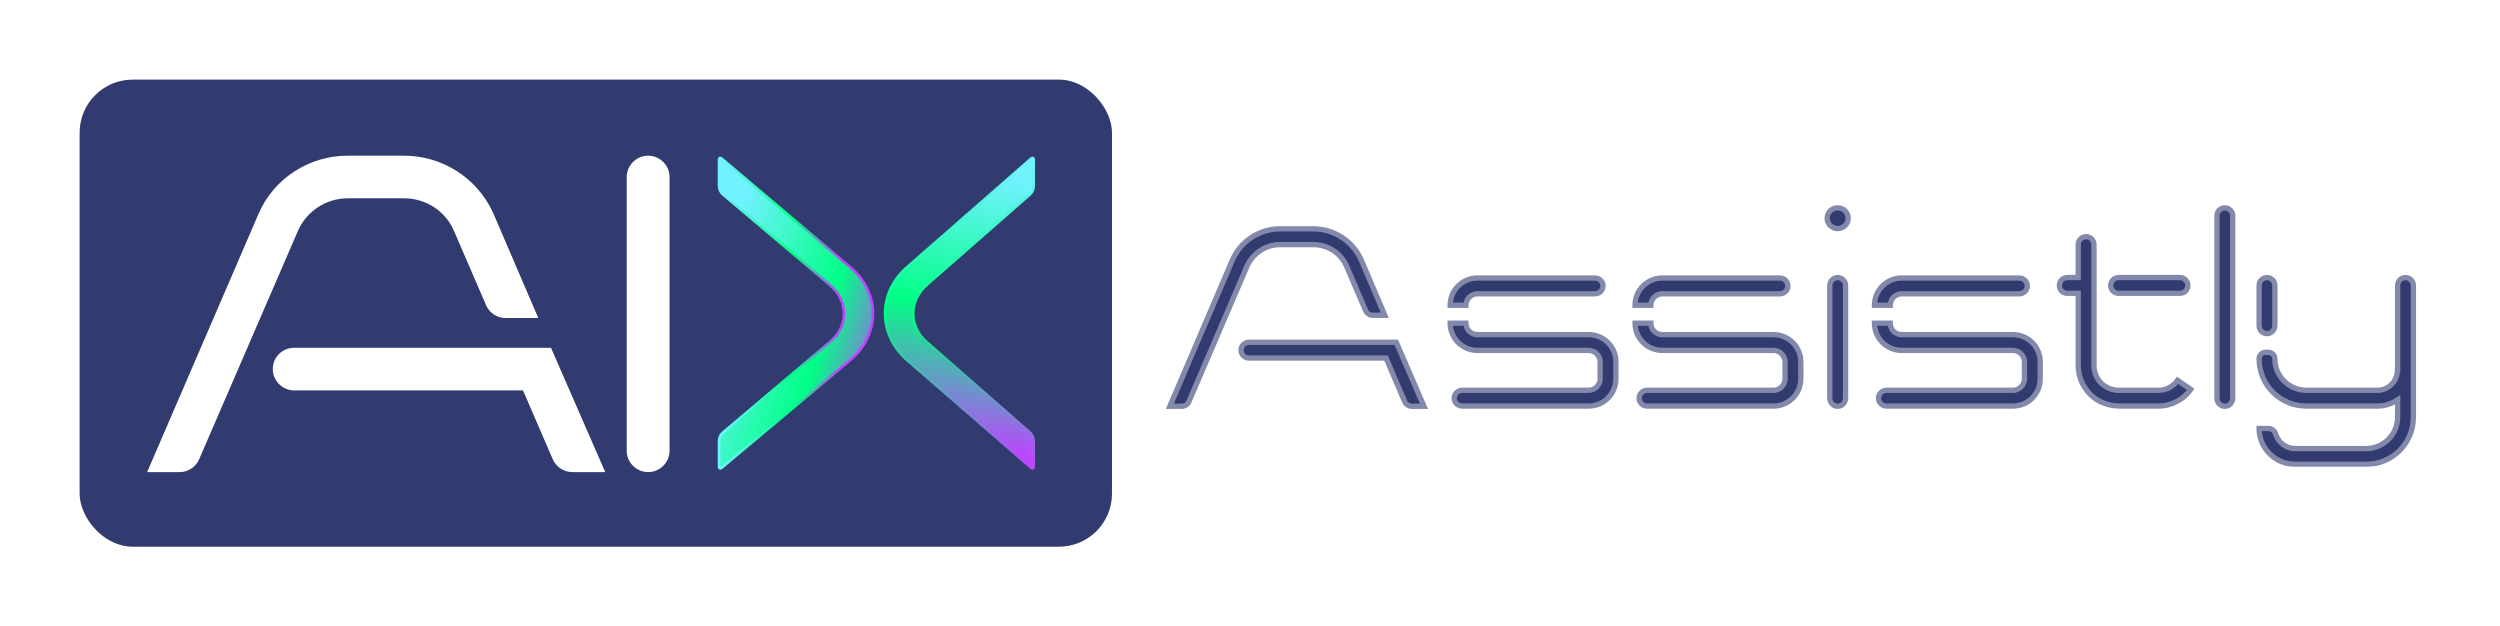
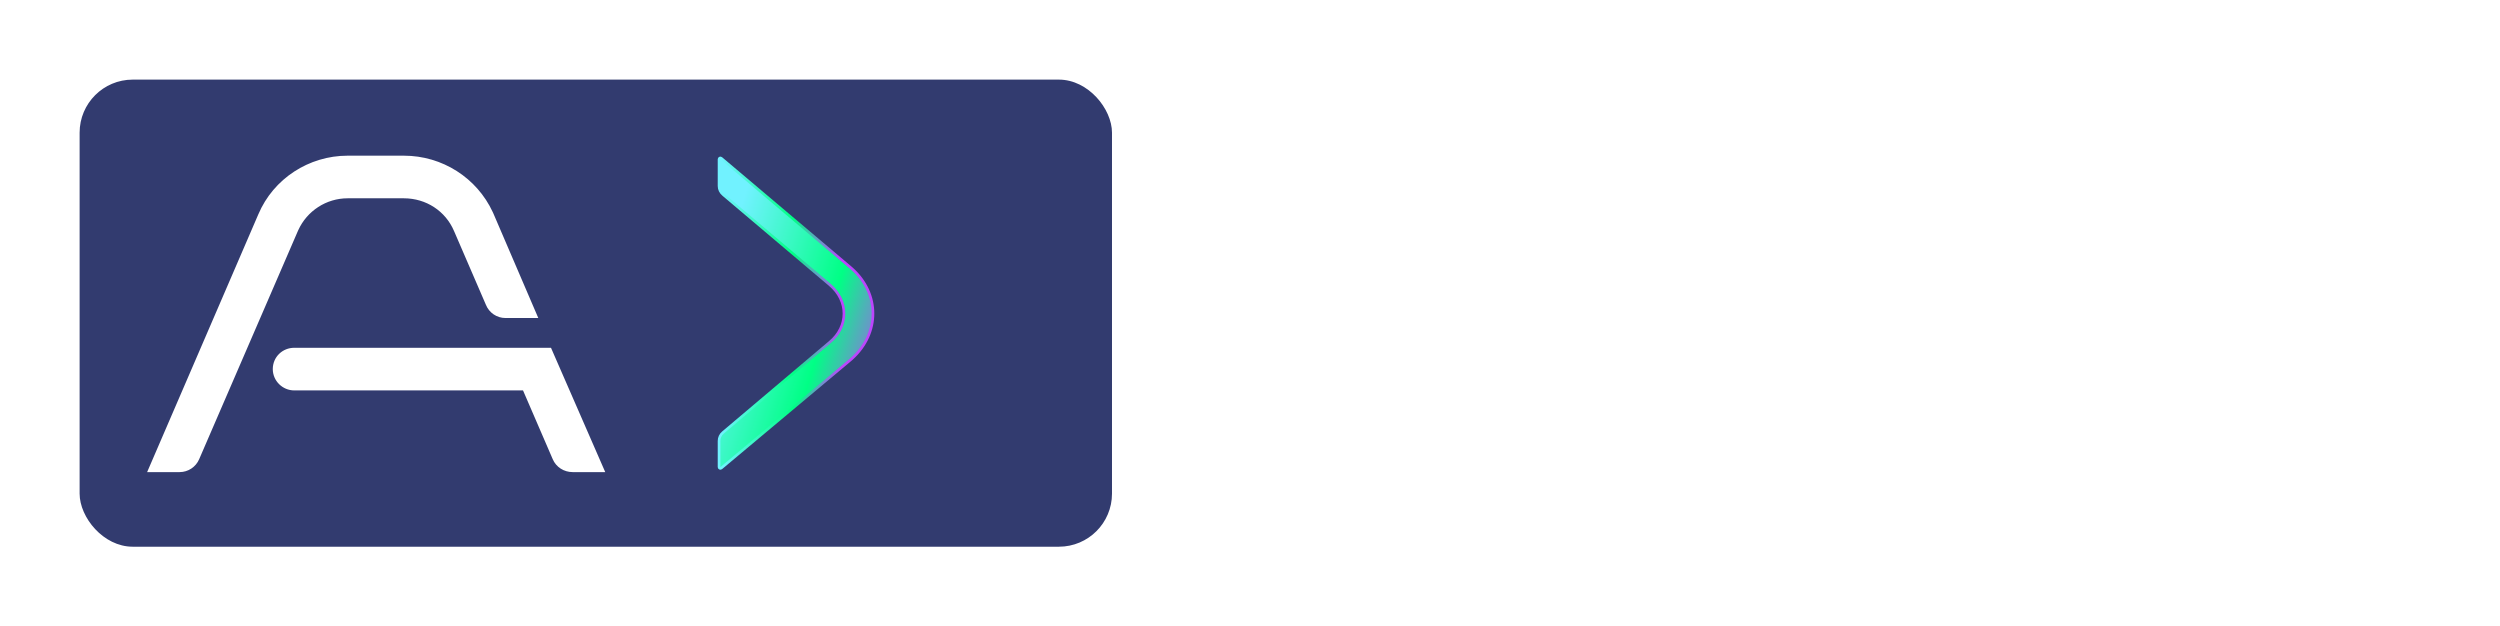
<svg xmlns="http://www.w3.org/2000/svg" width="942" height="236" viewBox="0 0 942 236" fill="none">
  <rect width="942" height="236" fill="white" />
  <rect x="30" y="30" width="389" height="176" rx="20" fill="#323B6F" />
-   <path d="M244.216 60.16C247.798 60.16 250.786 63.106 250.786 66.689V169.861C250.786 173.444 247.798 176.39 244.216 176.39C240.633 176.39 237.646 173.444 237.646 169.861V66.689C237.646 63.106 240.633 60.16 244.216 60.16Z" fill="white" stroke="white" stroke-width="3" />
  <path d="M152.184 60.16C166.074 60.16 178.575 68.175 184.322 80.577L184.591 81.17L184.597 81.184L199.653 116.235L200.552 118.327H190.439C187.841 118.327 185.457 116.749 184.453 114.221L172.47 86.486L172.466 86.477C169.02 78.359 161.122 73.218 152.184 73.218H130.981C122.352 73.218 114.549 78.331 111.014 86.113L110.849 86.486L73.668 172.437L73.667 172.436C72.659 174.819 70.272 176.39 67.682 176.39H57.72L58.623 174.295L98.723 81.335C104.19 68.426 117.032 60.16 130.981 60.16H152.184ZM206.632 132.547L207.024 133.448L224.847 174.29L225.763 176.39H215.79C213.072 176.39 210.668 174.843 209.65 172.436V172.437L198.058 145.606H110.854C107.272 145.606 104.284 142.66 104.284 139.077C104.284 135.312 107.302 132.547 110.854 132.547H206.632Z" fill="white" stroke="white" stroke-width="3" />
-   <path d="M341.118 135.092C330.962 125.562 330.958 110.689 341.12 101.273L341.62 100.822L341.621 100.821L388.671 59.624C388.818 59.495 389.027 59.464 389.206 59.545C389.385 59.626 389.5 59.804 389.5 60L389.5 70.082C389.5 71.356 388.994 72.488 387.873 73.448L387.872 73.448L349.25 107.299C342.36 113.325 342.366 123.049 349.246 128.946L349.25 128.95L388.018 162.926L388.019 162.925C389.004 163.77 389.5 164.906 389.5 166.167L389.5 176C389.5 176.196 389.386 176.374 389.208 176.455C389.03 176.536 388.82 176.506 388.672 176.378L341.623 135.554L341.617 135.549L341.118 135.092Z" fill="url(#paint0_linear_666_1145)" stroke="url(#paint1_linear_666_1145)" stroke-linejoin="round" />
  <path d="M321.042 135.098C331.568 125.567 331.571 110.684 321.039 101.268L320.521 100.816L320.521 100.815L271.76 59.618C271.611 59.493 271.403 59.465 271.227 59.547C271.05 59.629 270.938 59.806 270.938 60L270.938 70.082C270.938 71.361 271.464 72.493 272.619 73.45L312.651 107.305C316.234 110.328 318.005 114.267 318.005 118.171C318.005 122.074 316.234 125.98 312.655 128.94L312.651 128.944L272.469 162.923C271.453 163.765 270.938 164.901 270.938 166.167L270.938 176C270.937 176.194 271.05 176.371 271.226 176.453C271.402 176.535 271.61 176.508 271.759 176.384L320.519 135.56L320.524 135.555L321.042 135.098Z" fill="url(#paint2_linear_666_1145)" stroke="url(#paint3_linear_666_1145)" stroke-linejoin="round" />
  <mask id="path-6-outside-1_666_1145" maskUnits="userSpaceOnUse" x="439" y="77" width="472" height="99" fill="black">
-     <rect fill="white" x="439" y="77" width="472" height="99" />
    <path d="M526.12 128.97L536.56 153.09H532.06C530.8 153.09 529.72 152.37 529.27 151.29L522.25 134.91H470.59C468.97 134.91 467.62 133.56 467.62 131.94C467.62 130.23 468.97 128.97 470.59 128.97H526.12ZM482.38 92.16C476.89 92.16 471.94 95.49 469.78 100.53L448 151.29C447.55 152.37 446.47 153.09 445.3 153.09H440.8L464.29 98.19C467.35 90.9 474.55 86.22 482.38 86.22H494.8C502.72 86.22 509.83 90.9 512.98 98.1L521.8 118.8H517.21C516.04 118.8 514.96 118.08 514.51 116.91L507.49 100.53C505.33 95.4 500.38 92.16 494.8 92.16H482.38ZM556.676 110.7C554.336 110.7 552.356 112.68 552.356 115.02H546.416C546.416 109.35 551.006 104.76 556.676 104.76H601.046C602.666 104.76 604.016 106.11 604.016 107.73C604.016 109.35 602.666 110.7 601.046 110.7H556.676ZM598.616 126.09C604.286 126.09 608.876 130.68 608.876 136.35V142.74C608.876 148.41 604.286 153 598.616 153H550.916C549.296 153 547.946 151.65 547.946 150.03C547.946 148.41 549.296 147.06 550.916 147.06H598.616C600.956 147.06 602.936 145.08 602.936 142.74V136.35C602.936 134.01 600.956 132.03 598.616 132.03H556.676C551.006 132.03 546.416 127.44 546.416 121.77H552.356C552.356 124.2 554.336 126.09 556.676 126.09H598.616ZM626.346 110.7C624.006 110.7 622.026 112.68 622.026 115.02H616.086C616.086 109.35 620.676 104.76 626.346 104.76H670.716C672.336 104.76 673.686 106.11 673.686 107.73C673.686 109.35 672.336 110.7 670.716 110.7H626.346ZM668.286 126.09C673.956 126.09 678.546 130.68 678.546 136.35V142.74C678.546 148.41 673.956 153 668.286 153H620.586C618.966 153 617.616 151.65 617.616 150.03C617.616 148.41 618.966 147.06 620.586 147.06H668.286C670.626 147.06 672.606 145.08 672.606 142.74V136.35C672.606 134.01 670.626 132.03 668.286 132.03H626.346C620.676 132.03 616.086 127.44 616.086 121.77H622.026C622.026 124.2 624.006 126.09 626.346 126.09H668.286ZM692.439 104.58C694.059 104.58 695.409 105.93 695.409 107.55V150.03C695.409 151.74 694.059 153.09 692.439 153.09C690.819 153.09 689.469 151.74 689.469 150.03V107.55C689.469 105.93 690.819 104.58 692.439 104.58ZM692.439 86.13C690.279 86.13 688.479 84.42 688.479 82.26C688.479 80.01 690.279 78.3 692.439 78.3C694.599 78.3 696.399 80.01 696.399 82.26C696.399 84.42 694.599 86.13 692.439 86.13ZM716.553 110.7C714.213 110.7 712.233 112.68 712.233 115.02H706.293C706.293 109.35 710.883 104.76 716.553 104.76H760.923C762.543 104.76 763.893 106.11 763.893 107.73C763.893 109.35 762.543 110.7 760.923 110.7H716.553ZM758.493 126.09C764.163 126.09 768.753 130.68 768.753 136.35V142.74C768.753 148.41 764.163 153 758.493 153H710.793C709.173 153 707.823 151.65 707.823 150.03C707.823 148.41 709.173 147.06 710.793 147.06H758.493C760.833 147.06 762.813 145.08 762.813 142.74V136.35C762.813 134.01 760.833 132.03 758.493 132.03H716.553C710.883 132.03 706.293 127.44 706.293 121.77H712.233C712.233 124.2 714.213 126.09 716.553 126.09H758.493ZM798.282 110.52C796.662 110.52 795.312 109.26 795.312 107.55C795.312 105.93 796.662 104.58 798.282 104.58H821.412C823.032 104.58 824.382 105.93 824.382 107.55C824.382 109.26 823.032 110.52 821.412 110.52H798.282ZM820.512 143.28L825.462 146.7C822.672 150.66 818.082 153 813.312 153H799.002C795.402 153 791.892 152.01 789.012 149.85C785.232 146.88 783.072 142.47 783.072 137.7V110.52H778.932C777.312 110.52 775.962 109.26 775.962 107.55C775.962 105.93 777.312 104.58 778.932 104.58H783.072V92.16C783.072 90.54 784.422 89.19 786.042 89.19C787.662 89.19 789.012 90.54 789.012 92.16V137.7C789.012 140.22 790.002 142.56 791.712 144.36C793.512 146.07 795.852 147.06 798.372 147.06H813.312C816.192 147.06 818.892 145.62 820.512 143.28ZM838.318 153.09C836.698 153.09 835.348 151.74 835.348 150.03V81.27C835.348 79.65 836.698 78.3 838.318 78.3C839.938 78.3 841.288 79.65 841.288 81.27V150.03C841.288 151.74 839.938 153.09 838.318 153.09ZM854.198 125.73C852.578 125.73 851.228 124.38 851.228 122.67V107.55C851.228 105.93 852.578 104.58 854.198 104.58C855.818 104.58 857.168 105.93 857.168 107.55V122.67C857.168 124.38 855.818 125.73 854.198 125.73ZM906.398 104.58C908.018 104.58 909.368 105.93 909.368 107.55V157.14C909.368 167.04 901.448 174.96 891.548 174.96H864.818C857.348 174.96 851.228 168.93 851.228 161.46H854.648C856.088 161.46 857.168 162.36 857.528 163.71C858.518 166.77 861.398 169.02 864.818 169.02H891.548C898.118 169.02 903.428 163.71 903.428 157.14V150.66C901.268 152.1 898.658 153 895.778 153H869.048C859.148 153 851.228 145.08 851.228 135.18C851.228 133.83 852.308 132.75 853.658 132.75H854.738C856.088 132.75 857.168 133.83 857.168 135.18C857.168 141.75 862.478 147.06 869.048 147.06H895.778C900.008 147.06 903.338 143.64 903.338 139.5H903.428V107.55C903.428 105.93 904.778 104.58 906.398 104.58Z" />
  </mask>
-   <path d="M526.12 128.97L536.56 153.09H532.06C530.8 153.09 529.72 152.37 529.27 151.29L522.25 134.91H470.59C468.97 134.91 467.62 133.56 467.62 131.94C467.62 130.23 468.97 128.97 470.59 128.97H526.12ZM482.38 92.16C476.89 92.16 471.94 95.49 469.78 100.53L448 151.29C447.55 152.37 446.47 153.09 445.3 153.09H440.8L464.29 98.19C467.35 90.9 474.55 86.22 482.38 86.22H494.8C502.72 86.22 509.83 90.9 512.98 98.1L521.8 118.8H517.21C516.04 118.8 514.96 118.08 514.51 116.91L507.49 100.53C505.33 95.4 500.38 92.16 494.8 92.16H482.38ZM556.676 110.7C554.336 110.7 552.356 112.68 552.356 115.02H546.416C546.416 109.35 551.006 104.76 556.676 104.76H601.046C602.666 104.76 604.016 106.11 604.016 107.73C604.016 109.35 602.666 110.7 601.046 110.7H556.676ZM598.616 126.09C604.286 126.09 608.876 130.68 608.876 136.35V142.74C608.876 148.41 604.286 153 598.616 153H550.916C549.296 153 547.946 151.65 547.946 150.03C547.946 148.41 549.296 147.06 550.916 147.06H598.616C600.956 147.06 602.936 145.08 602.936 142.74V136.35C602.936 134.01 600.956 132.03 598.616 132.03H556.676C551.006 132.03 546.416 127.44 546.416 121.77H552.356C552.356 124.2 554.336 126.09 556.676 126.09H598.616ZM626.346 110.7C624.006 110.7 622.026 112.68 622.026 115.02H616.086C616.086 109.35 620.676 104.76 626.346 104.76H670.716C672.336 104.76 673.686 106.11 673.686 107.73C673.686 109.35 672.336 110.7 670.716 110.7H626.346ZM668.286 126.09C673.956 126.09 678.546 130.68 678.546 136.35V142.74C678.546 148.41 673.956 153 668.286 153H620.586C618.966 153 617.616 151.65 617.616 150.03C617.616 148.41 618.966 147.06 620.586 147.06H668.286C670.626 147.06 672.606 145.08 672.606 142.74V136.35C672.606 134.01 670.626 132.03 668.286 132.03H626.346C620.676 132.03 616.086 127.44 616.086 121.77H622.026C622.026 124.2 624.006 126.09 626.346 126.09H668.286ZM692.439 104.58C694.059 104.58 695.409 105.93 695.409 107.55V150.03C695.409 151.74 694.059 153.09 692.439 153.09C690.819 153.09 689.469 151.74 689.469 150.03V107.55C689.469 105.93 690.819 104.58 692.439 104.58ZM692.439 86.13C690.279 86.13 688.479 84.42 688.479 82.26C688.479 80.01 690.279 78.3 692.439 78.3C694.599 78.3 696.399 80.01 696.399 82.26C696.399 84.42 694.599 86.13 692.439 86.13ZM716.553 110.7C714.213 110.7 712.233 112.68 712.233 115.02H706.293C706.293 109.35 710.883 104.76 716.553 104.76H760.923C762.543 104.76 763.893 106.11 763.893 107.73C763.893 109.35 762.543 110.7 760.923 110.7H716.553ZM758.493 126.09C764.163 126.09 768.753 130.68 768.753 136.35V142.74C768.753 148.41 764.163 153 758.493 153H710.793C709.173 153 707.823 151.65 707.823 150.03C707.823 148.41 709.173 147.06 710.793 147.06H758.493C760.833 147.06 762.813 145.08 762.813 142.74V136.35C762.813 134.01 760.833 132.03 758.493 132.03H716.553C710.883 132.03 706.293 127.44 706.293 121.77H712.233C712.233 124.2 714.213 126.09 716.553 126.09H758.493ZM798.282 110.52C796.662 110.52 795.312 109.26 795.312 107.55C795.312 105.93 796.662 104.58 798.282 104.58H821.412C823.032 104.58 824.382 105.93 824.382 107.55C824.382 109.26 823.032 110.52 821.412 110.52H798.282ZM820.512 143.28L825.462 146.7C822.672 150.66 818.082 153 813.312 153H799.002C795.402 153 791.892 152.01 789.012 149.85C785.232 146.88 783.072 142.47 783.072 137.7V110.52H778.932C777.312 110.52 775.962 109.26 775.962 107.55C775.962 105.93 777.312 104.58 778.932 104.58H783.072V92.16C783.072 90.54 784.422 89.19 786.042 89.19C787.662 89.19 789.012 90.54 789.012 92.16V137.7C789.012 140.22 790.002 142.56 791.712 144.36C793.512 146.07 795.852 147.06 798.372 147.06H813.312C816.192 147.06 818.892 145.62 820.512 143.28ZM838.318 153.09C836.698 153.09 835.348 151.74 835.348 150.03V81.27C835.348 79.65 836.698 78.3 838.318 78.3C839.938 78.3 841.288 79.65 841.288 81.27V150.03C841.288 151.74 839.938 153.09 838.318 153.09ZM854.198 125.73C852.578 125.73 851.228 124.38 851.228 122.67V107.55C851.228 105.93 852.578 104.58 854.198 104.58C855.818 104.58 857.168 105.93 857.168 107.55V122.67C857.168 124.38 855.818 125.73 854.198 125.73ZM906.398 104.58C908.018 104.58 909.368 105.93 909.368 107.55V157.14C909.368 167.04 901.448 174.96 891.548 174.96H864.818C857.348 174.96 851.228 168.93 851.228 161.46H854.648C856.088 161.46 857.168 162.36 857.528 163.71C858.518 166.77 861.398 169.02 864.818 169.02H891.548C898.118 169.02 903.428 163.71 903.428 157.14V150.66C901.268 152.1 898.658 153 895.778 153H869.048C859.148 153 851.228 145.08 851.228 135.18C851.228 133.83 852.308 132.75 853.658 132.75H854.738C856.088 132.75 857.168 133.83 857.168 135.18C857.168 141.75 862.478 147.06 869.048 147.06H895.778C900.008 147.06 903.338 143.64 903.338 139.5H903.428V107.55C903.428 105.93 904.778 104.58 906.398 104.58Z" fill="#323B6F" />
-   <path d="M526.12 128.97L527.038 128.573L526.777 127.97H526.12V128.97ZM536.56 153.09V154.09H538.083L537.478 152.693L536.56 153.09ZM529.27 151.29L530.193 150.905L530.189 150.896L529.27 151.29ZM522.25 134.91L523.169 134.516L522.909 133.91H522.25V134.91ZM469.78 100.53L470.699 100.924L470.699 100.924L469.78 100.53ZM448 151.29L447.081 150.896L447.077 150.905L448 151.29ZM440.8 153.09L439.881 152.697L439.284 154.09H440.8V153.09ZM464.29 98.19L465.209 98.583L465.212 98.577L464.29 98.19ZM512.98 98.1L513.9 97.708L513.896 97.699L512.98 98.1ZM521.8 118.8V119.8H523.313L522.72 118.408L521.8 118.8ZM514.51 116.91L515.443 116.551L515.437 116.533L515.429 116.516L514.51 116.91ZM507.49 100.53L506.568 100.918L506.571 100.924L507.49 100.53ZM526.12 128.97L525.202 129.367L535.642 153.487L536.56 153.09L537.478 152.693L527.038 128.573L526.12 128.97ZM536.56 153.09V152.09H532.06V153.09V154.09H536.56V153.09ZM532.06 153.09V152.09C531.186 152.09 530.481 151.597 530.193 150.905L529.27 151.29L528.347 151.675C528.959 153.143 530.414 154.09 532.06 154.09V153.09ZM529.27 151.29L530.189 150.896L523.169 134.516L522.25 134.91L521.331 135.304L528.351 151.684L529.27 151.29ZM522.25 134.91V133.91H470.59V134.91V135.91H522.25V134.91ZM470.59 134.91V133.91C469.522 133.91 468.62 133.008 468.62 131.94H467.62H466.62C466.62 134.112 468.418 135.91 470.59 135.91V134.91ZM467.62 131.94H468.62C468.62 130.802 469.502 129.97 470.59 129.97V128.97V127.97C468.438 127.97 466.62 129.658 466.62 131.94H467.62ZM470.59 128.97V129.97H526.12V128.97V127.97H470.59V128.97ZM482.38 92.16V91.16C476.482 91.16 471.175 94.736 468.861 100.136L469.78 100.53L470.699 100.924C472.705 96.244 477.298 93.16 482.38 93.16V92.16ZM469.78 100.53L468.861 100.136L447.081 150.896L448 151.29L448.919 151.684L470.699 100.924L469.78 100.53ZM448 151.29L447.077 150.905C446.782 151.613 446.066 152.09 445.3 152.09V153.09V154.09C446.874 154.09 448.318 153.127 448.923 151.675L448 151.29ZM445.3 153.09V152.09H440.8V153.09V154.09H445.3V153.09ZM440.8 153.09L441.719 153.483L465.209 98.583L464.29 98.19L463.371 97.797L439.881 152.697L440.8 153.09ZM464.29 98.19L465.212 98.577C468.113 91.665 474.946 87.22 482.38 87.22V86.22V85.22C474.154 85.22 466.587 90.135 463.368 97.803L464.29 98.19ZM482.38 86.22V87.22H494.8V86.22V85.22H482.38V86.22ZM494.8 86.22V87.22C502.322 87.22 509.073 91.664 512.064 98.501L512.98 98.1L513.896 97.699C510.587 90.136 503.118 85.22 494.8 85.22V86.22ZM512.98 98.1L512.06 98.492L520.88 119.192L521.8 118.8L522.72 118.408L513.9 97.708L512.98 98.1ZM521.8 118.8V117.8H517.21V118.8V119.8H521.8V118.8ZM517.21 118.8V117.8C516.458 117.8 515.746 117.339 515.443 116.551L514.51 116.91L513.577 117.269C514.174 118.821 515.622 119.8 517.21 119.8V118.8ZM514.51 116.91L515.429 116.516L508.409 100.136L507.49 100.53L506.571 100.924L513.591 117.304L514.51 116.91ZM507.49 100.53L508.412 100.142C506.093 94.635 500.776 91.16 494.8 91.16V92.16V93.16C499.984 93.16 504.567 96.165 506.568 100.918L507.49 100.53ZM494.8 92.16V91.16H482.38V92.16V93.16H494.8V92.16ZM552.356 115.02V116.02H553.356V115.02H552.356ZM546.416 115.02H545.416V116.02H546.416V115.02ZM546.416 121.77V120.77H545.416V121.77H546.416ZM552.356 121.77H553.356V120.77H552.356V121.77ZM556.676 110.7V109.7C553.784 109.7 551.356 112.128 551.356 115.02H552.356H553.356C553.356 113.232 554.889 111.7 556.676 111.7V110.7ZM552.356 115.02V114.02H546.416V115.02V116.02H552.356V115.02ZM546.416 115.02H547.416C547.416 109.902 551.559 105.76 556.676 105.76V104.76V103.76C550.454 103.76 545.416 108.798 545.416 115.02H546.416ZM556.676 104.76V105.76H601.046V104.76V103.76H556.676V104.76ZM601.046 104.76V105.76C602.114 105.76 603.016 106.662 603.016 107.73H604.016H605.016C605.016 105.558 603.219 103.76 601.046 103.76V104.76ZM604.016 107.73H603.016C603.016 108.798 602.114 109.7 601.046 109.7V110.7V111.7C603.219 111.7 605.016 109.902 605.016 107.73H604.016ZM601.046 110.7V109.7H556.676V110.7V111.7H601.046V110.7ZM598.616 126.09V127.09C603.734 127.09 607.876 131.232 607.876 136.35H608.876H609.876C609.876 130.128 604.839 125.09 598.616 125.09V126.09ZM608.876 136.35H607.876V142.74H608.876H609.876V136.35H608.876ZM608.876 142.74H607.876C607.876 147.858 603.734 152 598.616 152V153V154C604.839 154 609.876 148.962 609.876 142.74H608.876ZM598.616 153V152H550.916V153V154H598.616V153ZM550.916 153V152C549.849 152 548.946 151.098 548.946 150.03H547.946H546.946C546.946 152.202 548.744 154 550.916 154V153ZM547.946 150.03H548.946C548.946 148.962 549.849 148.06 550.916 148.06V147.06V146.06C548.744 146.06 546.946 147.858 546.946 150.03H547.946ZM550.916 147.06V148.06H598.616V147.06V146.06H550.916V147.06ZM598.616 147.06V148.06C601.509 148.06 603.936 145.632 603.936 142.74H602.936H601.936C601.936 144.528 600.404 146.06 598.616 146.06V147.06ZM602.936 142.74H603.936V136.35H602.936H601.936V142.74H602.936ZM602.936 136.35H603.936C603.936 133.458 601.509 131.03 598.616 131.03V132.03V133.03C600.404 133.03 601.936 134.562 601.936 136.35H602.936ZM598.616 132.03V131.03H556.676V132.03V133.03H598.616V132.03ZM556.676 132.03V131.03C551.559 131.03 547.416 126.888 547.416 121.77H546.416H545.416C545.416 127.992 550.454 133.03 556.676 133.03V132.03ZM546.416 121.77V122.77H552.356V121.77V120.77H546.416V121.77ZM552.356 121.77H551.356C551.356 124.766 553.798 127.09 556.676 127.09V126.09V125.09C554.875 125.09 553.356 123.634 553.356 121.77H552.356ZM556.676 126.09V127.09H598.616V126.09V125.09H556.676V126.09ZM622.026 115.02V116.02H623.026V115.02H622.026ZM616.086 115.02H615.086V116.02H616.086V115.02ZM616.086 121.77V120.77H615.086V121.77H616.086ZM622.026 121.77H623.026V120.77H622.026V121.77ZM626.346 110.7V109.7C623.453 109.7 621.026 112.128 621.026 115.02H622.026H623.026C623.026 113.232 624.558 111.7 626.346 111.7V110.7ZM622.026 115.02V114.02H616.086V115.02V116.02H622.026V115.02ZM616.086 115.02H617.086C617.086 109.902 621.228 105.76 626.346 105.76V104.76V103.76C620.123 103.76 615.086 108.798 615.086 115.02H616.086ZM626.346 104.76V105.76H670.716V104.76V103.76H626.346V104.76ZM670.716 104.76V105.76C671.783 105.76 672.686 106.662 672.686 107.73H673.686H674.686C674.686 105.558 672.888 103.76 670.716 103.76V104.76ZM673.686 107.73H672.686C672.686 108.798 671.783 109.7 670.716 109.7V110.7V111.7C672.888 111.7 674.686 109.902 674.686 107.73H673.686ZM670.716 110.7V109.7H626.346V110.7V111.7H670.716V110.7ZM668.286 126.09V127.09C673.403 127.09 677.546 131.232 677.546 136.35H678.546H679.546C679.546 130.128 674.508 125.09 668.286 125.09V126.09ZM678.546 136.35H677.546V142.74H678.546H679.546V136.35H678.546ZM678.546 142.74H677.546C677.546 147.858 673.403 152 668.286 152V153V154C674.508 154 679.546 148.962 679.546 142.74H678.546ZM668.286 153V152H620.586V153V154H668.286V153ZM620.586 153V152C619.518 152 618.616 151.098 618.616 150.03H617.616H616.616C616.616 152.202 618.413 154 620.586 154V153ZM617.616 150.03H618.616C618.616 148.962 619.518 148.06 620.586 148.06V147.06V146.06C618.413 146.06 616.616 147.858 616.616 150.03H617.616ZM620.586 147.06V148.06H668.286V147.06V146.06H620.586V147.06ZM668.286 147.06V148.06C671.178 148.06 673.606 145.632 673.606 142.74H672.606H671.606C671.606 144.528 670.073 146.06 668.286 146.06V147.06ZM672.606 142.74H673.606V136.35H672.606H671.606V142.74H672.606ZM672.606 136.35H673.606C673.606 133.458 671.178 131.03 668.286 131.03V132.03V133.03C670.073 133.03 671.606 134.562 671.606 136.35H672.606ZM668.286 132.03V131.03H626.346V132.03V133.03H668.286V132.03ZM626.346 132.03V131.03C621.228 131.03 617.086 126.888 617.086 121.77H616.086H615.086C615.086 127.992 620.123 133.03 626.346 133.03V132.03ZM616.086 121.77V122.77H622.026V121.77V120.77H616.086V121.77ZM622.026 121.77H621.026C621.026 124.766 623.467 127.09 626.346 127.09V126.09V125.09C624.544 125.09 623.026 123.634 623.026 121.77H622.026ZM626.346 126.09V127.09H668.286V126.09V125.09H626.346V126.09ZM692.439 104.58V105.58C693.507 105.58 694.409 106.482 694.409 107.55H695.409H696.409C696.409 105.378 694.612 103.58 692.439 103.58V104.58ZM695.409 107.55H694.409V150.03H695.409H696.409V107.55H695.409ZM695.409 150.03H694.409C694.409 151.207 693.488 152.09 692.439 152.09V153.09V154.09C694.631 154.09 696.409 152.273 696.409 150.03H695.409ZM692.439 153.09V152.09C691.391 152.09 690.469 151.207 690.469 150.03H689.469H688.469C688.469 152.273 690.248 154.09 692.439 154.09V153.09ZM689.469 150.03H690.469V107.55H689.469H688.469V150.03H689.469ZM689.469 107.55H690.469C690.469 106.482 691.372 105.58 692.439 105.58V104.58V103.58C690.267 103.58 688.469 105.378 688.469 107.55H689.469ZM692.439 86.13V85.13C690.801 85.13 689.479 83.838 689.479 82.26H688.479H687.479C687.479 85.002 689.757 87.13 692.439 87.13V86.13ZM688.479 82.26H689.479C689.479 80.577 690.817 79.3 692.439 79.3V78.3V77.3C689.742 77.3 687.479 79.443 687.479 82.26H688.479ZM692.439 78.3V79.3C694.062 79.3 695.399 80.577 695.399 82.26H696.399H697.399C697.399 79.443 695.137 77.3 692.439 77.3V78.3ZM696.399 82.26H695.399C695.399 83.838 694.077 85.13 692.439 85.13V86.13V87.13C695.121 87.13 697.399 85.002 697.399 82.26H696.399ZM712.233 115.02V116.02H713.233V115.02H712.233ZM706.293 115.02H705.293V116.02H706.293V115.02ZM706.293 121.77V120.77H705.293V121.77H706.293ZM712.233 121.77H713.233V120.77H712.233V121.77ZM716.553 110.7V109.7C713.661 109.7 711.233 112.128 711.233 115.02H712.233H713.233C713.233 113.232 714.765 111.7 716.553 111.7V110.7ZM712.233 115.02V114.02H706.293V115.02V116.02H712.233V115.02ZM706.293 115.02H707.293C707.293 109.902 711.435 105.76 716.553 105.76V104.76V103.76C710.331 103.76 705.293 108.798 705.293 115.02H706.293ZM716.553 104.76V105.76H760.923V104.76V103.76H716.553V104.76ZM760.923 104.76V105.76C761.991 105.76 762.893 106.662 762.893 107.73H763.893H764.893C764.893 105.558 763.095 103.76 760.923 103.76V104.76ZM763.893 107.73H762.893C762.893 108.798 761.991 109.7 760.923 109.7V110.7V111.7C763.095 111.7 764.893 109.902 764.893 107.73H763.893ZM760.923 110.7V109.7H716.553V110.7V111.7H760.923V110.7ZM758.493 126.09V127.09C763.611 127.09 767.753 131.232 767.753 136.35H768.753H769.753C769.753 130.128 764.715 125.09 758.493 125.09V126.09ZM768.753 136.35H767.753V142.74H768.753H769.753V136.35H768.753ZM768.753 142.74H767.753C767.753 147.858 763.611 152 758.493 152V153V154C764.715 154 769.753 148.962 769.753 142.74H768.753ZM758.493 153V152H710.793V153V154H758.493V153ZM710.793 153V152C709.725 152 708.823 151.098 708.823 150.03H707.823H706.823C706.823 152.202 708.621 154 710.793 154V153ZM707.823 150.03H708.823C708.823 148.962 709.725 148.06 710.793 148.06V147.06V146.06C708.621 146.06 706.823 147.858 706.823 150.03H707.823ZM710.793 147.06V148.06H758.493V147.06V146.06H710.793V147.06ZM758.493 147.06V148.06C761.385 148.06 763.813 145.632 763.813 142.74H762.813H761.813C761.813 144.528 760.281 146.06 758.493 146.06V147.06ZM762.813 142.74H763.813V136.35H762.813H761.813V142.74H762.813ZM762.813 136.35H763.813C763.813 133.458 761.385 131.03 758.493 131.03V132.03V133.03C760.281 133.03 761.813 134.562 761.813 136.35H762.813ZM758.493 132.03V131.03H716.553V132.03V133.03H758.493V132.03ZM716.553 132.03V131.03C711.435 131.03 707.293 126.888 707.293 121.77H706.293H705.293C705.293 127.992 710.331 133.03 716.553 133.03V132.03ZM706.293 121.77V122.77H712.233V121.77V120.77H706.293V121.77ZM712.233 121.77H711.233C711.233 124.766 713.674 127.09 716.553 127.09V126.09V125.09C714.752 125.09 713.233 123.634 713.233 121.77H712.233ZM716.553 126.09V127.09H758.493V126.09V125.09H716.553V126.09ZM820.512 143.28L821.081 142.457L820.259 141.889L819.69 142.711L820.512 143.28ZM825.462 146.7L826.28 147.276L826.861 146.451L826.031 145.877L825.462 146.7ZM789.012 149.85L788.394 150.636L788.403 150.643L788.412 150.65L789.012 149.85ZM783.072 110.52H784.072V109.52H783.072V110.52ZM783.072 104.58V105.58H784.072V104.58H783.072ZM791.712 144.36L790.987 145.049L791.005 145.067L791.023 145.085L791.712 144.36ZM798.282 110.52V109.52C797.194 109.52 796.312 108.688 796.312 107.55H795.312H794.312C794.312 109.832 796.13 111.52 798.282 111.52V110.52ZM795.312 107.55H796.312C796.312 106.482 797.214 105.58 798.282 105.58V104.58V103.58C796.11 103.58 794.312 105.378 794.312 107.55H795.312ZM798.282 104.58V105.58H821.412V104.58V103.58H798.282V104.58ZM821.412 104.58V105.58C822.48 105.58 823.382 106.482 823.382 107.55H824.382H825.382C825.382 105.378 823.584 103.58 821.412 103.58V104.58ZM824.382 107.55H823.382C823.382 108.688 822.5 109.52 821.412 109.52V110.52V111.52C823.564 111.52 825.382 109.832 825.382 107.55H824.382ZM821.412 110.52V109.52H798.282V110.52V111.52H821.412V110.52ZM820.512 143.28L819.944 144.103L824.894 147.523L825.462 146.7L826.031 145.877L821.081 142.457L820.512 143.28ZM825.462 146.7L824.645 146.124C822.044 149.816 817.76 152 813.312 152V153V154C818.404 154 823.301 151.504 826.28 147.276L825.462 146.7ZM813.312 153V152H799.002V153V154H813.312V153ZM799.002 153V152C795.583 152 792.293 151.061 789.612 149.05L789.012 149.85L788.412 150.65C791.491 152.959 795.221 154 799.002 154V153ZM789.012 149.85L789.63 149.064C786.088 146.281 784.072 142.159 784.072 137.7H783.072H782.072C782.072 142.781 784.376 147.479 788.394 150.636L789.012 149.85ZM783.072 137.7H784.072V110.52H783.072H782.072V137.7H783.072ZM783.072 110.52V109.52H778.932V110.52V111.52H783.072V110.52ZM778.932 110.52V109.52C777.844 109.52 776.962 108.688 776.962 107.55H775.962H774.962C774.962 109.832 776.78 111.52 778.932 111.52V110.52ZM775.962 107.55H776.962C776.962 106.482 777.864 105.58 778.932 105.58V104.58V103.58C776.76 103.58 774.962 105.378 774.962 107.55H775.962ZM778.932 104.58V105.58H783.072V104.58V103.58H778.932V104.58ZM783.072 104.58H784.072V92.16H783.072H782.072V104.58H783.072ZM783.072 92.16H784.072C784.072 91.092 784.974 90.19 786.042 90.19V89.19V88.19C783.87 88.19 782.072 89.988 782.072 92.16H783.072ZM786.042 89.19V90.19C787.11 90.19 788.012 91.092 788.012 92.16H789.012H790.012C790.012 89.988 788.214 88.19 786.042 88.19V89.19ZM789.012 92.16H788.012V137.7H789.012H790.012V92.16H789.012ZM789.012 137.7H788.012C788.012 140.489 789.11 143.073 790.987 145.049L791.712 144.36L792.437 143.671C790.894 142.047 790.012 139.951 790.012 137.7H789.012ZM791.712 144.36L791.023 145.085C793 146.962 795.583 148.06 798.372 148.06V147.06V146.06C796.122 146.06 794.025 145.178 792.401 143.635L791.712 144.36ZM798.372 147.06V148.06H813.312V147.06V146.06H798.372V147.06ZM813.312 147.06V148.06C816.524 148.06 819.53 146.456 821.334 143.849L820.512 143.28L819.69 142.711C818.254 144.784 815.86 146.06 813.312 146.06V147.06ZM838.318 153.09V152.09C837.27 152.09 836.348 151.207 836.348 150.03H835.348H834.348C834.348 152.273 836.126 154.09 838.318 154.09V153.09ZM835.348 150.03H836.348V81.27H835.348H834.348V150.03H835.348ZM835.348 81.27H836.348C836.348 80.202 837.25 79.3 838.318 79.3V78.3V77.3C836.146 77.3 834.348 79.098 834.348 81.27H835.348ZM838.318 78.3V79.3C839.386 79.3 840.288 80.202 840.288 81.27H841.288H842.288C842.288 79.098 840.49 77.3 838.318 77.3V78.3ZM841.288 81.27H840.288V150.03H841.288H842.288V81.27H841.288ZM841.288 150.03H840.288C840.288 151.207 839.366 152.09 838.318 152.09V153.09V154.09C840.51 154.09 842.288 152.273 842.288 150.03H841.288ZM851.228 161.46V160.46H850.228V161.46H851.228ZM857.528 163.71L856.562 163.968L856.569 163.993L856.577 164.018L857.528 163.71ZM903.428 150.66H904.428V148.791L902.873 149.828L903.428 150.66ZM903.338 139.5V138.5H902.338V139.5H903.338ZM903.428 139.5V140.5H904.428V139.5H903.428ZM854.198 125.73V124.73C853.15 124.73 852.228 123.847 852.228 122.67H851.228H850.228C850.228 124.913 852.007 126.73 854.198 126.73V125.73ZM851.228 122.67H852.228V107.55H851.228H850.228V122.67H851.228ZM851.228 107.55H852.228C852.228 106.482 853.13 105.58 854.198 105.58V104.58V103.58C852.026 103.58 850.228 105.378 850.228 107.55H851.228ZM854.198 104.58V105.58C855.266 105.58 856.168 106.482 856.168 107.55H857.168H858.168C858.168 105.378 856.37 103.58 854.198 103.58V104.58ZM857.168 107.55H856.168V122.67H857.168H858.168V107.55H857.168ZM857.168 122.67H856.168C856.168 123.847 855.247 124.73 854.198 124.73V125.73V126.73C856.39 126.73 858.168 124.913 858.168 122.67H857.168ZM906.398 104.58V105.58C907.466 105.58 908.368 106.482 908.368 107.55H909.368H910.368C910.368 105.378 908.57 103.58 906.398 103.58V104.58ZM909.368 107.55H908.368V157.14H909.368H910.368V107.55H909.368ZM909.368 157.14H908.368C908.368 166.488 900.896 173.96 891.548 173.96V174.96V175.96C902 175.96 910.368 167.592 910.368 157.14H909.368ZM891.548 174.96V173.96H864.818V174.96V175.96H891.548V174.96ZM864.818 174.96V173.96C857.892 173.96 852.228 168.369 852.228 161.46H851.228H850.228C850.228 169.491 856.805 175.96 864.818 175.96V174.96ZM851.228 161.46V162.46H854.648V161.46V160.46H851.228V161.46ZM854.648 161.46V162.46C855.607 162.46 856.311 163.028 856.562 163.968L857.528 163.71L858.494 163.452C858.025 161.692 856.569 160.46 854.648 160.46V161.46ZM857.528 163.71L856.577 164.018C857.695 167.474 860.948 170.02 864.818 170.02V169.02V168.02C861.849 168.02 859.341 166.066 858.48 163.402L857.528 163.71ZM864.818 169.02V170.02H891.548V169.02V168.02H864.818V169.02ZM891.548 169.02V170.02C898.67 170.02 904.428 164.262 904.428 157.14H903.428H902.428C902.428 163.158 897.566 168.02 891.548 168.02V169.02ZM903.428 157.14H904.428V150.66H903.428H902.428V157.14H903.428ZM903.428 150.66L902.873 149.828C900.864 151.168 898.444 152 895.778 152V153V154C898.872 154 901.673 153.032 903.983 151.492L903.428 150.66ZM895.778 153V152H869.048V153V154H895.778V153ZM869.048 153V152C859.7 152 852.228 144.528 852.228 135.18H851.228H850.228C850.228 145.632 858.596 154 869.048 154V153ZM851.228 135.18H852.228C852.228 134.382 852.86 133.75 853.658 133.75V132.75V131.75C851.756 131.75 850.228 133.278 850.228 135.18H851.228ZM853.658 132.75V133.75H854.738V132.75V131.75H853.658V132.75ZM854.738 132.75V133.75C855.536 133.75 856.168 134.382 856.168 135.18H857.168H858.168C858.168 133.278 856.64 131.75 854.738 131.75V132.75ZM857.168 135.18H856.168C856.168 142.302 861.926 148.06 869.048 148.06V147.06V146.06C863.03 146.06 858.168 141.198 858.168 135.18H857.168ZM869.048 147.06V148.06H895.778V147.06V146.06H869.048V147.06ZM895.778 147.06V148.06C900.568 148.06 904.338 144.185 904.338 139.5H903.338H902.338C902.338 143.095 899.448 146.06 895.778 146.06V147.06ZM903.338 139.5V140.5H903.428V139.5V138.5H903.338V139.5ZM903.428 139.5H904.428V107.55H903.428H902.428V139.5H903.428ZM903.428 107.55H904.428C904.428 106.482 905.33 105.58 906.398 105.58V104.58V103.58C904.226 103.58 902.428 105.378 902.428 107.55H903.428Z" fill="#8389AA" mask="url(#path-6-outside-1_666_1145)" />
  <defs>
    <linearGradient id="paint0_linear_666_1145" x1="393.24" y1="173.1" x2="409.131" y2="72.703" gradientUnits="userSpaceOnUse">
      <stop stop-color="#BC45FD" />
      <stop offset="0.505" stop-color="#00FF85" />
      <stop offset="1" stop-color="#71F2FF" />
    </linearGradient>
    <linearGradient id="paint1_linear_666_1145" x1="361.5" y1="176" x2="361.5" y2="60" gradientUnits="userSpaceOnUse">
      <stop stop-color="#BC45FD" />
      <stop offset="0.505" stop-color="#00FF85" />
      <stop offset="1" stop-color="#71F2FF" />
    </linearGradient>
    <linearGradient id="paint2_linear_666_1145" x1="366.923" y1="101.567" x2="280.137" y2="75.052" gradientUnits="userSpaceOnUse">
      <stop offset="0.202" stop-color="#BC45FD" />
      <stop offset="0.519" stop-color="#00FF85" />
      <stop offset="1" stop-color="#71F2FF" />
    </linearGradient>
    <linearGradient id="paint3_linear_666_1145" x1="328.438" y1="118" x2="271.437" y2="118" gradientUnits="userSpaceOnUse">
      <stop offset="0.202" stop-color="#BC45FD" />
      <stop offset="0.519" stop-color="#00FF85" />
      <stop offset="1" stop-color="#71F2FF" />
    </linearGradient>
  </defs>
</svg>